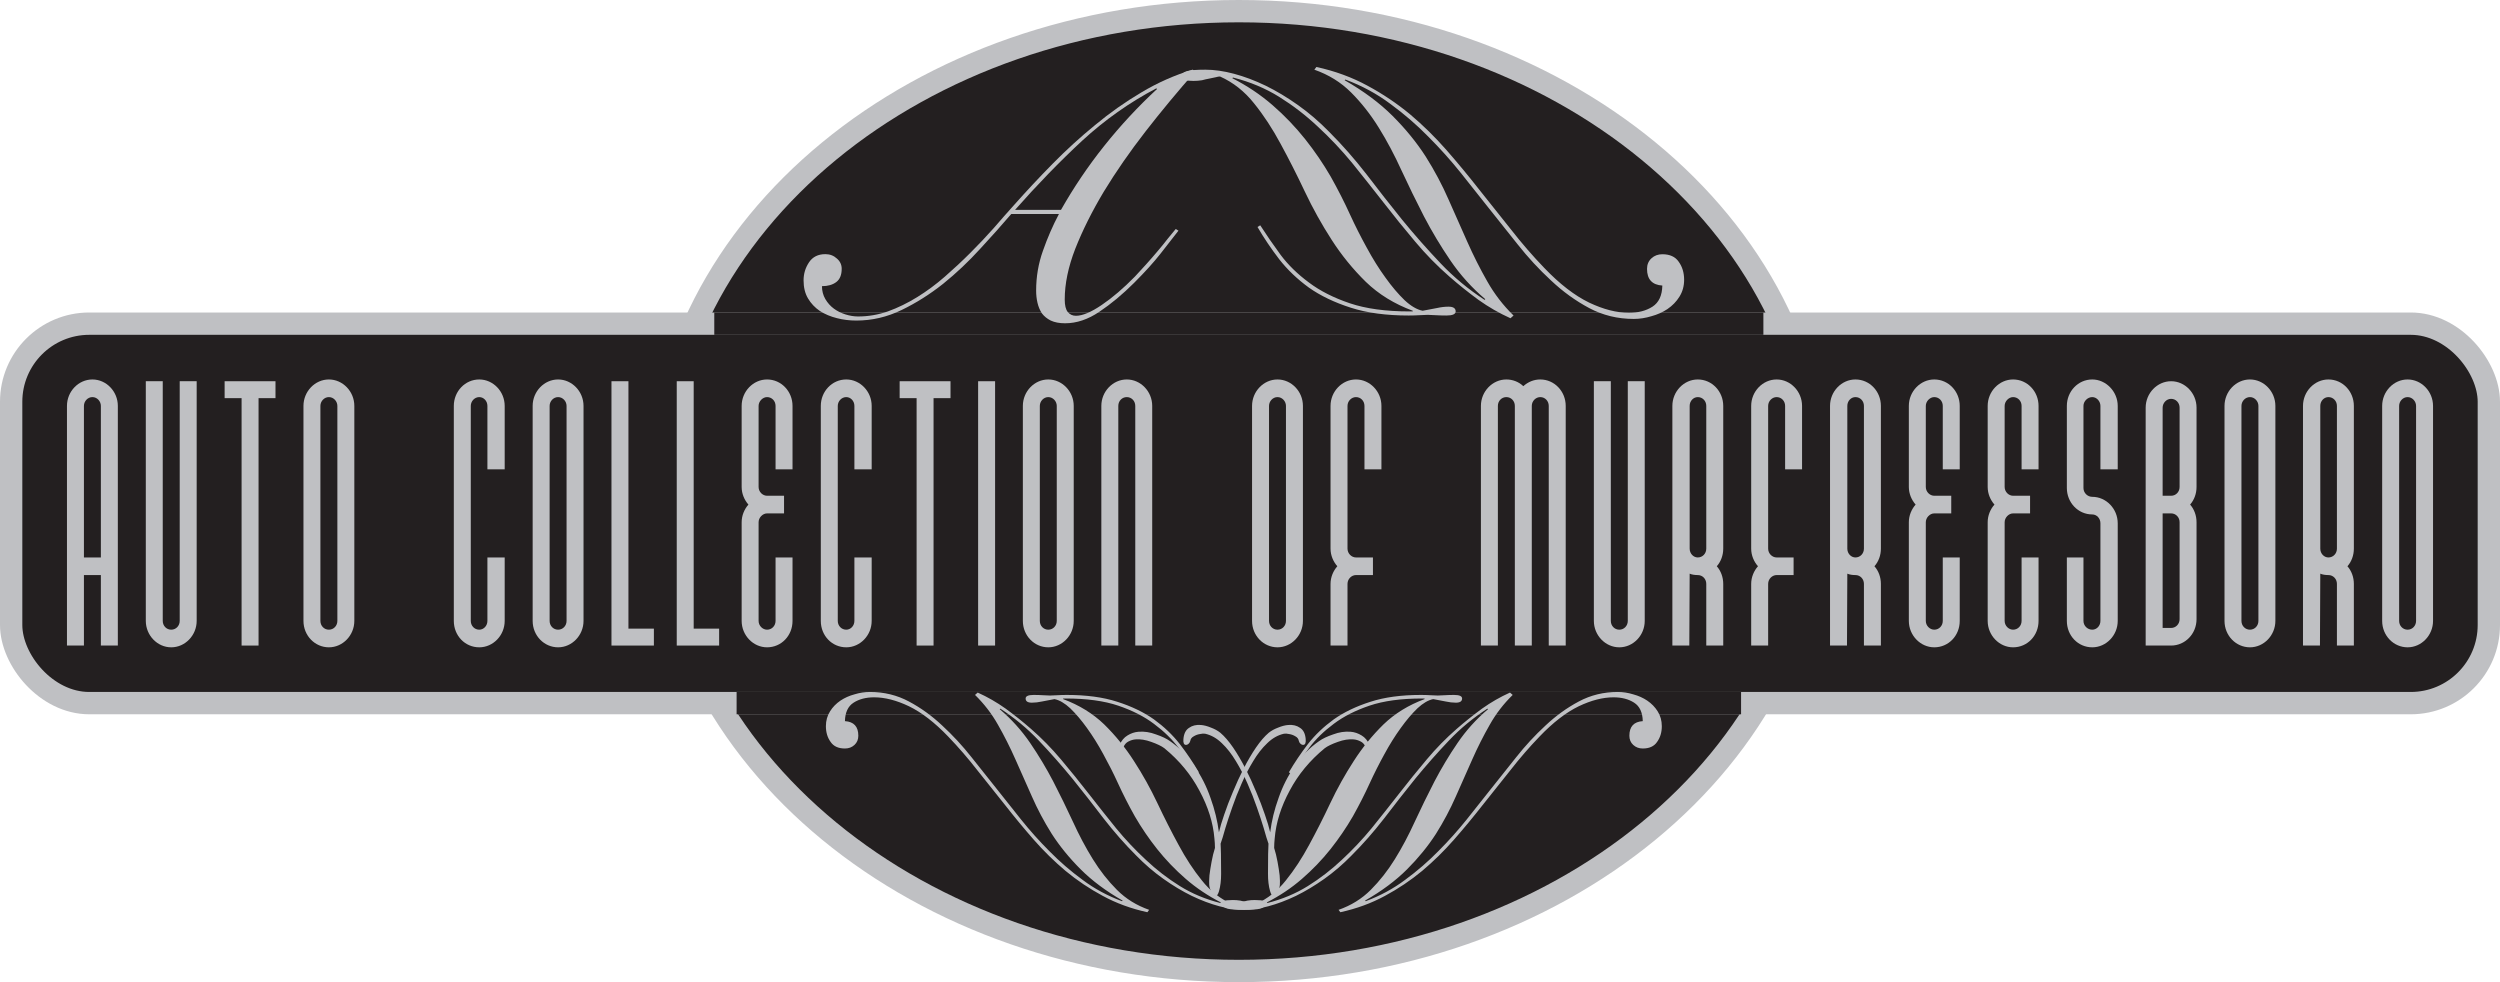
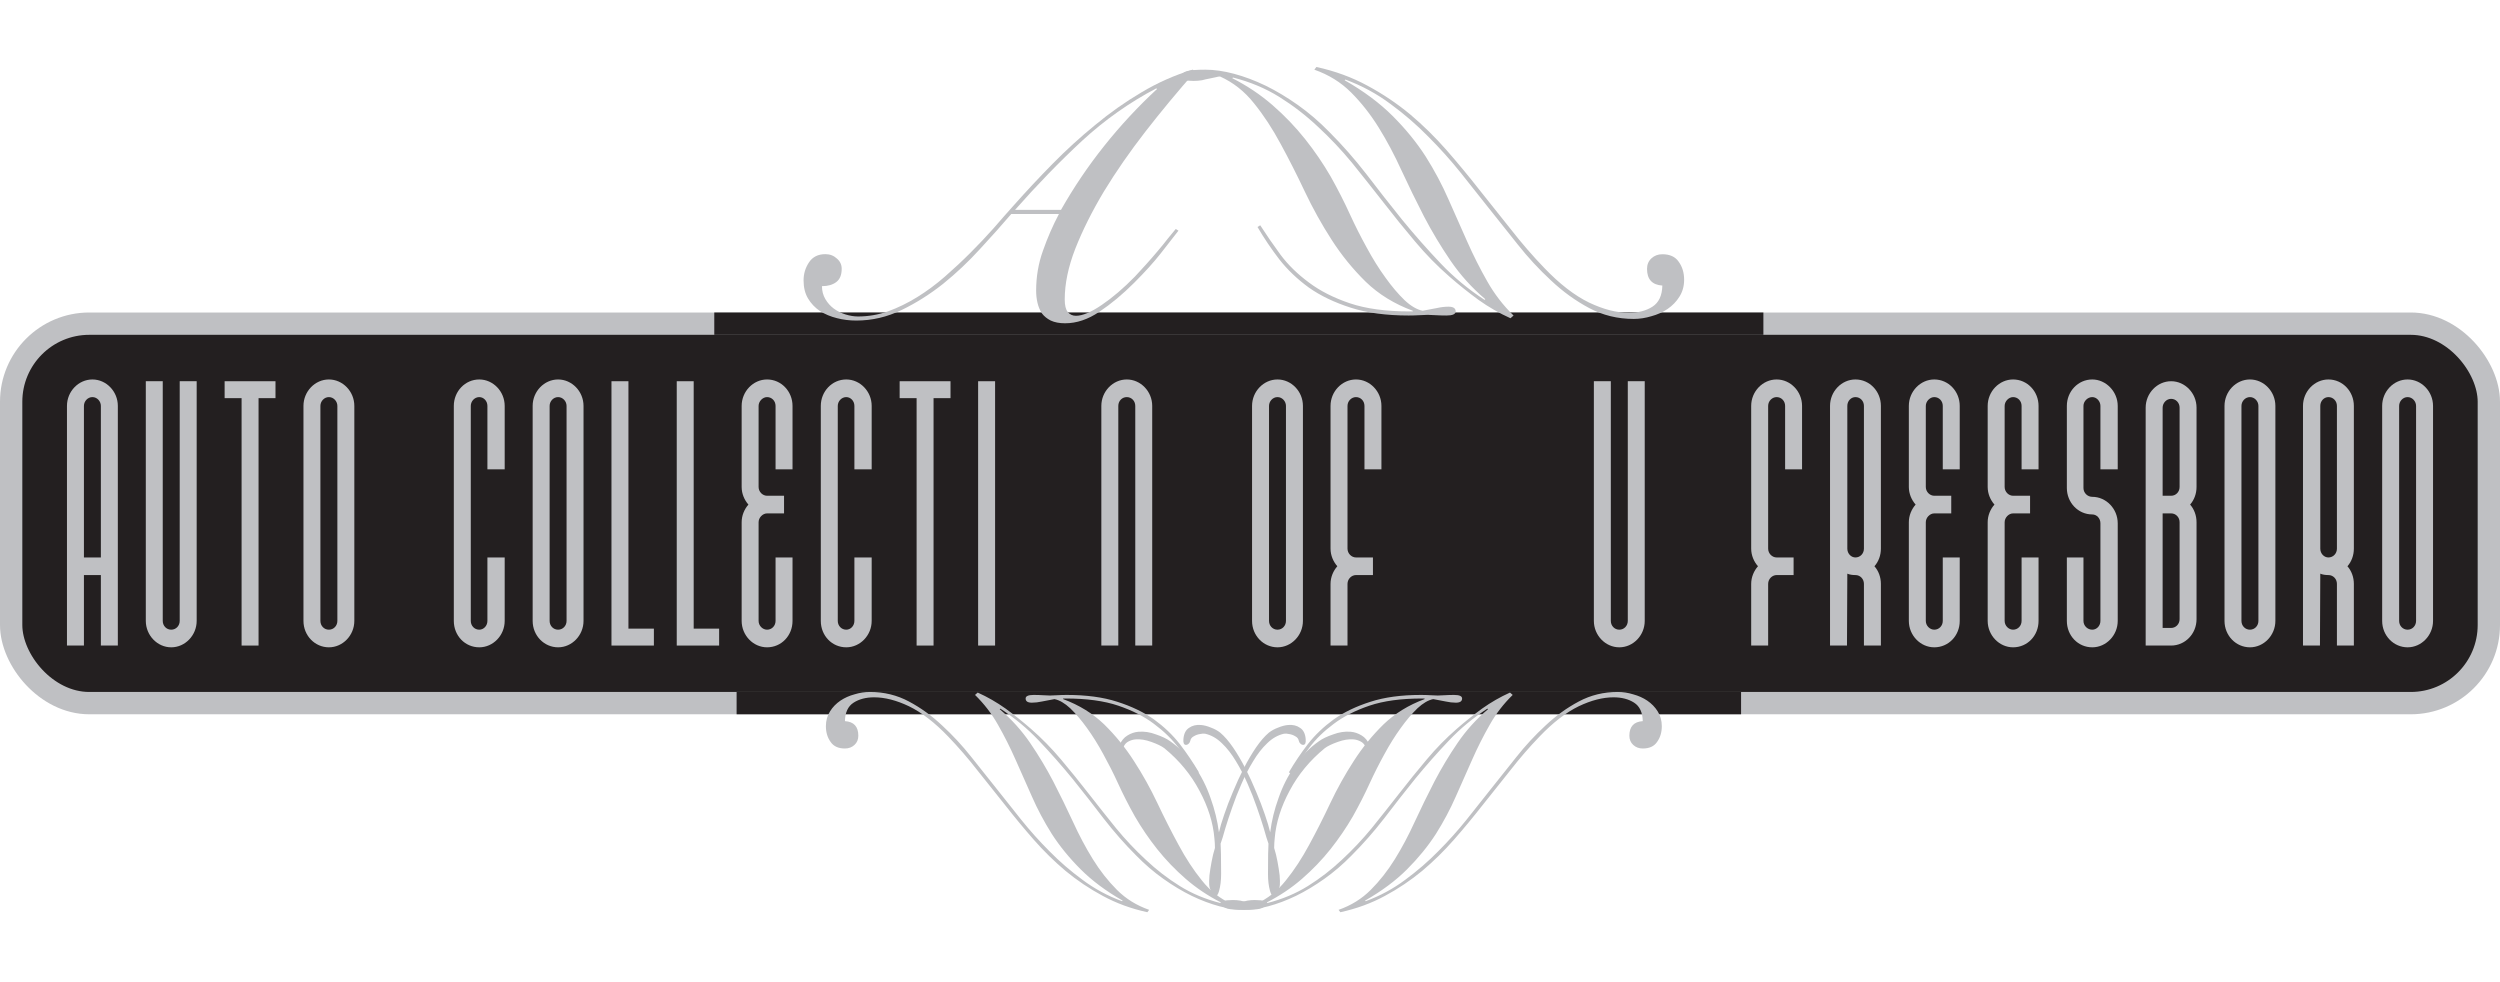
<svg xmlns="http://www.w3.org/2000/svg" width="112" height="44" viewBox="0 0 112 44" fill="none">
-   <path d="M55.5 43.5C69.764 43.5 81.5 33.961 81.5 22C81.5 10.039 69.764 0.5 55.5 0.5C41.236 0.5 29.5 10.039 29.5 22C29.5 33.961 41.236 43.5 55.5 43.5Z" fill="#231F20" stroke="#BFC0C3" />
  <rect x="0.5" y="14.5" width="111" height="17" rx="3.5" fill="#231F20" stroke="#BFC0C3" />
  <path d="M4.519 28.921V25.763H3.76V28.921H3V18.184C3 17.537 3.517 17 4.14 17C4.763 17 5.279 17.537 5.279 18.184V28.921H4.519ZM3.76 24.974H4.519V18.184C4.519 17.979 4.352 17.79 4.14 17.79C3.927 17.79 3.76 17.979 3.76 18.184V24.974Z" fill="#BFC0C3" />
  <path d="M8.811 17.079V27.816C8.811 28.463 8.294 29 7.671 29C7.048 29 6.532 28.463 6.532 27.816V17.079H7.291V27.816C7.291 28.037 7.458 28.21 7.671 28.21C7.884 28.21 8.051 28.037 8.051 27.816V17.079H8.811Z" fill="#BFC0C3" />
  <path d="M10.823 28.921V17.837H10.063V17.079H12.342V17.837H11.583V28.921H10.823Z" fill="#BFC0C3" />
  <path d="M14.734 17C15.357 17 15.874 17.537 15.874 18.184V27.816C15.874 28.463 15.357 29 14.734 29C14.111 29 13.595 28.479 13.595 27.816V18.184C13.595 17.537 14.111 17 14.734 17ZM14.734 17.79C14.521 17.79 14.354 17.979 14.354 18.184V27.816C14.354 28.037 14.521 28.21 14.734 28.21C14.947 28.21 15.114 28.037 15.114 27.816V18.184C15.114 17.979 14.947 17.79 14.734 17.79Z" fill="#BFC0C3" />
  <path d="M21.836 21.026V18.184C21.836 17.963 21.668 17.79 21.471 17.79C21.258 17.79 21.091 17.979 21.091 18.184V27.816C21.091 28.037 21.258 28.21 21.471 28.21C21.668 28.21 21.836 28.037 21.836 27.816V24.974H22.61V27.816C22.61 28.463 22.094 29 21.471 29C20.833 29 20.331 28.479 20.331 27.816V18.184C20.331 17.537 20.833 17 21.471 17C22.094 17 22.61 17.537 22.61 18.184V21.026H21.836Z" fill="#BFC0C3" />
  <path d="M25.003 17C25.625 17 26.142 17.537 26.142 18.184V27.816C26.142 28.463 25.625 29 25.003 29C24.38 29 23.863 28.479 23.863 27.816V18.184C23.863 17.537 24.38 17 25.003 17ZM25.003 17.79C24.79 17.79 24.623 17.979 24.623 18.184V27.816C24.623 28.037 24.79 28.21 25.003 28.21C25.215 28.21 25.382 28.037 25.382 27.816V18.184C25.382 17.979 25.215 17.79 25.003 17.79Z" fill="#BFC0C3" />
  <path d="M28.154 17.079V28.163H29.294V28.921H27.394V17.079H28.154Z" fill="#BFC0C3" />
  <path d="M31.077 17.079V28.163H32.217V28.921H30.318V17.079H31.077Z" fill="#BFC0C3" />
  <path d="M34.745 21.026V18.184C34.745 17.963 34.578 17.79 34.365 17.79C34.168 17.79 33.985 17.979 33.985 18.184V21.816C33.985 22.037 34.168 22.21 34.365 22.21H35.125V23H34.365C34.168 23 33.985 23.189 33.985 23.395V27.816C33.985 28.037 34.168 28.21 34.365 28.21C34.578 28.21 34.745 28.037 34.745 27.816V24.974H35.505V27.816C35.505 28.479 35.003 29 34.365 29C33.742 29 33.226 28.463 33.226 27.816V23.395C33.226 23.095 33.347 22.811 33.529 22.605C33.347 22.4 33.226 22.116 33.226 21.816V18.184C33.226 17.537 33.742 17 34.365 17C35.003 17 35.505 17.537 35.505 18.184V21.026H34.745Z" fill="#BFC0C3" />
  <path d="M38.277 21.026V18.184C38.277 17.963 38.109 17.79 37.912 17.79C37.699 17.79 37.532 17.979 37.532 18.184V27.816C37.532 28.037 37.699 28.21 37.912 28.21C38.109 28.21 38.277 28.037 38.277 27.816V24.974H39.051V27.816C39.051 28.463 38.535 29 37.912 29C37.274 29 36.772 28.479 36.772 27.816V18.184C36.772 17.537 37.274 17 37.912 17C38.535 17 39.051 17.537 39.051 18.184V21.026H38.277Z" fill="#BFC0C3" />
  <path d="M41.064 28.921V17.837H40.304V17.079H42.583V17.837H41.823V28.921H41.064Z" fill="#BFC0C3" />
  <path d="M43.82 28.921V17.079H44.58V28.921H43.82Z" fill="#BFC0C3" />
-   <path d="M46.963 17C47.586 17 48.103 17.537 48.103 18.184V27.816C48.103 28.463 47.586 29 46.963 29C46.34 29 45.824 28.479 45.824 27.816V18.184C45.824 17.537 46.34 17 46.963 17ZM46.963 17.79C46.751 17.79 46.584 17.979 46.584 18.184V27.816C46.584 28.037 46.751 28.21 46.963 28.21C47.176 28.21 47.343 28.037 47.343 27.816V18.184C47.343 17.979 47.176 17.79 46.963 17.79Z" fill="#BFC0C3" />
  <path d="M50.86 28.921V18.184C50.86 17.963 50.693 17.79 50.48 17.79C50.267 17.79 50.1 17.963 50.1 18.184V28.921H49.34V18.184C49.34 17.537 49.857 17 50.48 17C51.103 17 51.619 17.537 51.619 18.184V28.921H50.86Z" fill="#BFC0C3" />
  <path d="M57.232 17C57.855 17 58.371 17.537 58.371 18.184V27.816C58.371 28.463 57.855 29 57.232 29C56.609 29 56.092 28.479 56.092 27.816V18.184C56.092 17.537 56.609 17 57.232 17ZM57.232 17.79C57.019 17.79 56.852 17.979 56.852 18.184V27.816C56.852 28.037 57.019 28.21 57.232 28.21C57.444 28.21 57.611 28.037 57.611 27.816V18.184C57.611 17.979 57.444 17.79 57.232 17.79Z" fill="#BFC0C3" />
  <path d="M61.128 21.026V18.184C61.128 17.963 60.961 17.79 60.748 17.79C60.55 17.79 60.368 17.963 60.368 18.184V24.579C60.368 24.8 60.55 24.974 60.748 24.974H61.508V25.763H60.748C60.55 25.763 60.368 25.937 60.368 26.158V28.921H59.608V26.158C59.608 25.858 59.73 25.574 59.912 25.368C59.73 25.163 59.608 24.879 59.608 24.579V18.184C59.608 17.537 60.125 17 60.748 17C61.371 17 61.888 17.537 61.888 18.184V21.026H61.128Z" fill="#BFC0C3" />
-   <path d="M67.865 28.921V18.184C67.865 17.963 67.697 17.79 67.485 17.79C67.272 17.79 67.105 17.963 67.105 18.184V28.921H66.345V18.184C66.345 17.537 66.862 17 67.485 17C67.773 17 68.047 17.11 68.244 17.3C68.457 17.11 68.715 17 69.004 17C69.642 17 70.144 17.537 70.144 18.184V28.921H69.384V18.184C69.384 17.963 69.217 17.79 69.004 17.79C68.806 17.79 68.624 17.963 68.624 18.184V28.921H67.865Z" fill="#BFC0C3" />
  <path d="M73.684 17.079V27.816C73.684 28.463 73.168 29 72.545 29C71.922 29 71.405 28.463 71.405 27.816V17.079H72.165V27.816C72.165 28.037 72.332 28.21 72.545 28.21C72.758 28.21 72.925 28.037 72.925 27.816V17.079H73.684Z" fill="#BFC0C3" />
-   <path d="M74.922 28.921V18.184C74.922 17.537 75.438 17 76.061 17C76.699 17 77.201 17.537 77.201 18.184V24.579C77.201 24.879 77.094 25.163 76.912 25.368C77.094 25.574 77.201 25.858 77.201 26.158V28.921H76.441V26.158C76.441 25.937 76.274 25.763 76.061 25.763C75.94 25.763 75.803 25.747 75.697 25.7L75.681 28.921H74.922ZM76.061 17.79C75.864 17.79 75.697 17.963 75.697 18.184V24.579C75.697 24.8 75.864 24.974 76.061 24.974C76.274 24.974 76.441 24.8 76.441 24.579V18.184C76.441 17.963 76.274 17.79 76.061 17.79Z" fill="#BFC0C3" />
  <path d="M79.973 21.026V18.184C79.973 17.963 79.805 17.79 79.593 17.79C79.395 17.79 79.213 17.963 79.213 18.184V24.579C79.213 24.8 79.395 24.974 79.593 24.974H80.353V25.763H79.593C79.395 25.763 79.213 25.937 79.213 26.158V28.921H78.453V26.158C78.453 25.858 78.575 25.574 78.757 25.368C78.575 25.163 78.453 24.879 78.453 24.579V18.184C78.453 17.537 78.97 17 79.593 17C80.216 17 80.732 17.537 80.732 18.184V21.026H79.973Z" fill="#BFC0C3" />
  <path d="M81.985 28.921V18.184C81.985 17.537 82.501 17 83.124 17C83.763 17 84.264 17.537 84.264 18.184V24.579C84.264 24.879 84.158 25.163 83.975 25.368C84.158 25.574 84.264 25.858 84.264 26.158V28.921H83.504V26.158C83.504 25.937 83.337 25.763 83.124 25.763C83.003 25.763 82.866 25.747 82.76 25.7L82.745 28.921H81.985ZM83.124 17.79C82.927 17.79 82.76 17.963 82.76 18.184V24.579C82.76 24.8 82.927 24.974 83.124 24.974C83.337 24.974 83.504 24.8 83.504 24.579V18.184C83.504 17.963 83.337 17.79 83.124 17.79Z" fill="#BFC0C3" />
  <path d="M87.036 21.026V18.184C87.036 17.963 86.869 17.79 86.656 17.79C86.458 17.79 86.276 17.979 86.276 18.184V21.816C86.276 22.037 86.458 22.21 86.656 22.21H87.416V23H86.656C86.458 23 86.276 23.189 86.276 23.395V27.816C86.276 28.037 86.458 28.21 86.656 28.21C86.869 28.21 87.036 28.037 87.036 27.816V24.974H87.796V27.816C87.796 28.479 87.294 29 86.656 29C86.033 29 85.516 28.463 85.516 27.816V23.395C85.516 23.095 85.638 22.811 85.82 22.605C85.638 22.4 85.516 22.116 85.516 21.816V18.184C85.516 17.537 86.033 17 86.656 17C87.294 17 87.796 17.537 87.796 18.184V21.026H87.036Z" fill="#BFC0C3" />
  <path d="M90.567 21.026V18.184C90.567 17.963 90.4 17.79 90.187 17.79C89.99 17.79 89.808 17.979 89.808 18.184V21.816C89.808 22.037 89.99 22.21 90.187 22.21H90.947V23H90.187C89.99 23 89.808 23.189 89.808 23.395V27.816C89.808 28.037 89.99 28.21 90.187 28.21C90.4 28.21 90.567 28.037 90.567 27.816V24.974H91.327V27.816C91.327 28.479 90.826 29 90.187 29C89.564 29 89.048 28.463 89.048 27.816V23.395C89.048 23.095 89.169 22.811 89.352 22.605C89.169 22.4 89.048 22.116 89.048 21.816V18.184C89.048 17.537 89.564 17 90.187 17C90.826 17 91.327 17.537 91.327 18.184V21.026H90.567Z" fill="#BFC0C3" />
  <path d="M94.099 21.026V18.184C94.099 17.979 93.932 17.79 93.734 17.79C93.522 17.79 93.339 17.979 93.339 18.184V21.863C93.339 22.084 93.522 22.258 93.734 22.258C94.357 22.258 94.874 22.795 94.874 23.442V27.816C94.874 28.463 94.357 29 93.734 29C93.096 29 92.595 28.479 92.595 27.816V24.974H93.339V27.816C93.339 28.037 93.522 28.21 93.734 28.21C93.932 28.21 94.099 28.037 94.099 27.816V23.442C94.099 23.221 93.932 23.047 93.734 23.047C93.096 23.047 92.595 22.511 92.595 21.863V18.184C92.595 17.537 93.096 17 93.734 17C94.342 17 94.874 17.537 94.874 18.184V21.026H94.099Z" fill="#BFC0C3" />
  <path d="M97.266 17.079C97.889 17.079 98.405 17.616 98.405 18.263V21.816C98.405 22.116 98.299 22.4 98.117 22.605C98.299 22.811 98.405 23.095 98.405 23.395V27.737C98.405 28.4 97.889 28.921 97.266 28.921H96.126V18.263C96.126 17.616 96.643 17.079 97.266 17.079ZM97.266 17.868C97.053 17.868 96.886 18.058 96.886 18.263V22.21H97.266C97.478 22.21 97.646 22.037 97.646 21.816V18.263C97.646 18.042 97.478 17.868 97.266 17.868ZM96.886 28.132H97.266C97.478 28.132 97.646 27.958 97.646 27.737V23.395C97.646 23.174 97.478 23 97.266 23H96.886V28.132Z" fill="#BFC0C3" />
  <path d="M100.797 17C101.42 17 101.937 17.537 101.937 18.184V27.816C101.937 28.463 101.42 29 100.797 29C100.174 29 99.658 28.479 99.658 27.816V18.184C99.658 17.537 100.174 17 100.797 17ZM100.797 17.79C100.585 17.79 100.417 17.979 100.417 18.184V27.816C100.417 28.037 100.585 28.21 100.797 28.21C101.01 28.21 101.177 28.037 101.177 27.816V18.184C101.177 17.979 101.01 17.79 100.797 17.79Z" fill="#BFC0C3" />
  <path d="M103.174 28.921V18.184C103.174 17.537 103.691 17 104.314 17C104.952 17 105.453 17.537 105.453 18.184V24.579C105.453 24.879 105.347 25.163 105.165 25.368C105.347 25.574 105.453 25.858 105.453 26.158V28.921H104.694V26.158C104.694 25.937 104.526 25.763 104.314 25.763C104.192 25.763 104.055 25.747 103.949 25.7L103.934 28.921H103.174ZM104.314 17.79C104.116 17.79 103.949 17.963 103.949 18.184V24.579C103.949 24.8 104.116 24.974 104.314 24.974C104.526 24.974 104.694 24.8 104.694 24.579V18.184C104.694 17.963 104.526 17.79 104.314 17.79Z" fill="#BFC0C3" />
  <path d="M107.86 17C108.483 17 109 17.537 109 18.184V27.816C109 28.463 108.483 29 107.86 29C107.237 29 106.721 28.479 106.721 27.816V18.184C106.721 17.537 107.237 17 107.86 17ZM107.86 17.79C107.648 17.79 107.481 17.979 107.481 18.184V27.816C107.481 28.037 107.648 28.21 107.86 28.21C108.073 28.21 108.24 28.037 108.24 27.816V18.184C108.24 17.979 108.073 17.79 107.86 17.79Z" fill="#BFC0C3" />
  <rect x="32" y="14" width="47" height="1" fill="#231F20" />
  <rect x="33" y="31" width="45" height="1" fill="#231F20" />
  <path d="M59.968 40.761C60.528 40.565 61.008 40.268 61.408 39.868C61.808 39.468 62.168 39.01 62.488 38.494C62.808 37.978 63.106 37.418 63.381 36.814C63.657 36.218 63.95 35.618 64.261 35.014C64.573 34.418 64.919 33.84 65.302 33.28C65.684 32.72 66.137 32.218 66.662 31.773L66.635 31.747C66.004 32.156 65.43 32.631 64.915 33.173C64.39 33.725 63.888 34.294 63.408 34.88C62.928 35.476 62.461 36.072 62.008 36.667C61.546 37.263 61.061 37.814 60.554 38.321C60.163 38.721 59.754 39.072 59.328 39.374C58.901 39.676 58.478 39.93 58.061 40.134C57.634 40.339 57.221 40.494 56.821 40.601C56.42 40.708 56.047 40.761 55.7 40.761C55.363 40.761 55.127 40.743 54.994 40.708C54.852 40.672 54.78 40.605 54.78 40.508C54.78 40.41 54.838 40.352 54.954 40.334C55.069 40.325 55.163 40.321 55.234 40.321C55.349 40.321 55.46 40.33 55.567 40.348C55.665 40.374 55.763 40.397 55.861 40.414C55.958 40.432 56.043 40.45 56.114 40.468C56.176 40.485 56.229 40.494 56.274 40.494C56.789 40.263 57.234 39.912 57.607 39.441C57.981 38.979 58.327 38.45 58.648 37.854C58.968 37.267 59.283 36.645 59.594 35.987C59.905 35.329 60.257 34.698 60.648 34.094C61.03 33.498 61.474 32.951 61.981 32.453C62.488 31.965 63.101 31.587 63.821 31.32L63.821 31.293L63.701 31.293C62.768 31.293 61.986 31.4 61.354 31.613C60.723 31.827 60.19 32.098 59.754 32.427C59.31 32.756 58.941 33.116 58.648 33.507C58.354 33.907 58.087 34.294 57.847 34.667L57.741 34.6C57.99 34.174 58.274 33.751 58.594 33.334C58.914 32.925 59.301 32.556 59.754 32.227C60.208 31.907 60.754 31.644 61.394 31.44C62.026 31.235 62.781 31.133 63.661 31.133C63.804 31.133 63.95 31.138 64.101 31.147C64.244 31.155 64.346 31.16 64.408 31.16C64.461 31.16 64.559 31.155 64.701 31.147C64.844 31.138 64.99 31.133 65.141 31.133C65.382 31.133 65.502 31.187 65.502 31.293C65.502 31.418 65.408 31.48 65.222 31.48C65.079 31.48 64.928 31.462 64.768 31.427C64.599 31.391 64.412 31.355 64.208 31.32C63.986 31.364 63.75 31.502 63.501 31.733C63.252 31.973 63.004 32.267 62.755 32.613C62.497 32.969 62.252 33.36 62.021 33.787C61.781 34.222 61.563 34.654 61.368 35.08C61.145 35.569 60.892 36.067 60.608 36.574C60.314 37.081 59.981 37.569 59.608 38.041C59.225 38.521 58.799 38.965 58.327 39.374C57.856 39.783 57.332 40.134 56.754 40.428L56.781 40.454C57.447 40.285 58.052 40.032 58.594 39.694C59.136 39.356 59.643 38.965 60.114 38.521C60.585 38.085 61.03 37.614 61.448 37.107C61.857 36.6 62.266 36.085 62.675 35.56C63.075 35.045 63.488 34.534 63.915 34.027C64.332 33.529 64.781 33.071 65.261 32.653C65.617 32.342 65.995 32.04 66.395 31.747C66.795 31.462 67.213 31.222 67.648 31.027L67.769 31.133C67.359 31.533 67.017 31.978 66.742 32.467C66.457 32.965 66.195 33.485 65.955 34.027C65.715 34.569 65.47 35.12 65.222 35.68C64.973 36.249 64.675 36.809 64.328 37.361C63.972 37.912 63.541 38.441 63.035 38.947C62.528 39.454 61.901 39.921 61.154 40.348L61.181 40.374C61.83 40.134 62.421 39.814 62.955 39.414C63.488 39.023 63.981 38.596 64.435 38.134C64.888 37.681 65.31 37.209 65.702 36.721C66.084 36.24 66.444 35.787 66.782 35.36C67.146 34.907 67.528 34.427 67.928 33.92C68.329 33.413 68.764 32.942 69.235 32.507C69.698 32.071 70.195 31.711 70.729 31.427C71.262 31.142 71.844 31 72.476 31C72.707 31 72.938 31.035 73.169 31.107C73.4 31.169 73.609 31.262 73.796 31.387C73.991 31.52 74.147 31.68 74.263 31.867C74.387 32.062 74.449 32.285 74.449 32.533C74.449 32.809 74.378 33.045 74.236 33.24C74.103 33.436 73.889 33.533 73.596 33.533C73.427 33.533 73.285 33.48 73.169 33.373C73.053 33.267 72.996 33.129 72.996 32.96C72.996 32.551 73.196 32.333 73.596 32.307C73.587 31.916 73.458 31.64 73.209 31.48C72.96 31.32 72.653 31.24 72.289 31.24C71.809 31.24 71.289 31.373 70.729 31.64C70.16 31.916 69.573 32.369 68.969 33C68.515 33.471 68.084 33.969 67.675 34.494C67.257 35.018 66.84 35.543 66.422 36.067C66.004 36.6 65.577 37.116 65.141 37.614C64.697 38.121 64.221 38.587 63.715 39.014C63.199 39.441 62.644 39.814 62.048 40.134C61.443 40.463 60.777 40.708 60.048 40.868L59.968 40.761Z" fill="#BFC0C3" />
  <path d="M51.482 40.761C50.922 40.565 50.441 40.268 50.041 39.868C49.641 39.468 49.281 39.01 48.961 38.494C48.641 37.978 48.343 37.418 48.068 36.814C47.792 36.218 47.499 35.618 47.188 35.014C46.877 34.418 46.53 33.84 46.148 33.28C45.765 32.72 45.312 32.218 44.788 31.773L44.814 31.747C45.445 32.156 46.019 32.631 46.534 33.173C47.059 33.725 47.561 34.294 48.041 34.88C48.521 35.476 48.988 36.072 49.441 36.667C49.904 37.263 50.388 37.814 50.895 38.321C51.286 38.721 51.695 39.072 52.122 39.374C52.548 39.676 52.971 39.93 53.389 40.134C53.815 40.339 54.229 40.494 54.629 40.601C55.029 40.708 55.402 40.761 55.749 40.761C56.087 40.761 56.322 40.743 56.456 40.708C56.598 40.672 56.669 40.605 56.669 40.508C56.669 40.41 56.611 40.352 56.495 40.334C56.38 40.325 56.287 40.321 56.215 40.321C56.1 40.321 55.989 40.33 55.882 40.348C55.784 40.374 55.687 40.397 55.589 40.414C55.491 40.432 55.407 40.45 55.335 40.468C55.273 40.485 55.22 40.494 55.175 40.494C54.66 40.263 54.215 39.912 53.842 39.441C53.468 38.979 53.122 38.45 52.802 37.854C52.482 37.267 52.166 36.645 51.855 35.987C51.544 35.329 51.193 34.698 50.801 34.094C50.419 33.498 49.975 32.951 49.468 32.453C48.961 31.965 48.348 31.587 47.628 31.32L47.628 31.293L47.748 31.293C48.681 31.293 49.464 31.4 50.095 31.613C50.726 31.827 51.259 32.098 51.695 32.427C52.139 32.756 52.508 33.116 52.802 33.507C53.095 33.907 53.362 34.294 53.602 34.667L53.709 34.6C53.46 34.174 53.175 33.751 52.855 33.334C52.535 32.925 52.148 32.556 51.695 32.227C51.242 31.907 50.695 31.644 50.055 31.44C49.424 31.235 48.668 31.133 47.788 31.133C47.646 31.133 47.499 31.138 47.348 31.147C47.206 31.155 47.103 31.16 47.041 31.16C46.988 31.16 46.89 31.155 46.748 31.147C46.605 31.138 46.459 31.133 46.308 31.133C46.068 31.133 45.948 31.187 45.948 31.293C45.948 31.418 46.041 31.48 46.228 31.48C46.37 31.48 46.521 31.462 46.681 31.427C46.85 31.391 47.037 31.355 47.241 31.32C47.463 31.364 47.699 31.502 47.948 31.733C48.197 31.973 48.446 32.267 48.695 32.613C48.952 32.969 49.197 33.36 49.428 33.787C49.668 34.222 49.886 34.654 50.081 35.08C50.304 35.569 50.557 36.067 50.842 36.574C51.135 37.081 51.468 37.569 51.842 38.041C52.224 38.521 52.651 38.965 53.122 39.374C53.593 39.783 54.117 40.134 54.695 40.428L54.669 40.454C54.002 40.285 53.397 40.032 52.855 39.694C52.313 39.356 51.806 38.965 51.335 38.521C50.864 38.085 50.419 37.614 50.002 37.107C49.593 36.6 49.184 36.085 48.775 35.56C48.375 35.045 47.961 34.534 47.535 34.027C47.117 33.529 46.668 33.071 46.188 32.653C45.832 32.342 45.454 32.04 45.054 31.747C44.654 31.462 44.236 31.222 43.801 31.027L43.681 31.133C44.09 31.533 44.432 31.978 44.708 32.467C44.992 32.965 45.254 33.485 45.494 34.027C45.734 34.569 45.979 35.12 46.228 35.68C46.477 36.249 46.774 36.809 47.121 37.361C47.477 37.912 47.908 38.441 48.415 38.947C48.921 39.454 49.548 39.921 50.295 40.348L50.268 40.374C49.619 40.134 49.028 39.814 48.495 39.414C47.961 39.023 47.468 38.596 47.014 38.134C46.561 37.681 46.139 37.209 45.748 36.721C45.365 36.24 45.005 35.787 44.667 35.36C44.303 34.907 43.921 34.427 43.521 33.92C43.121 33.413 42.685 32.942 42.214 32.507C41.752 32.071 41.254 31.711 40.72 31.427C40.187 31.142 39.605 31 38.974 31C38.742 31 38.511 31.035 38.28 31.107C38.049 31.169 37.84 31.262 37.653 31.387C37.458 31.52 37.302 31.68 37.187 31.867C37.062 32.062 37 32.285 37 32.533C37 32.809 37.071 33.045 37.213 33.24C37.347 33.436 37.56 33.533 37.853 33.533C38.022 33.533 38.165 33.48 38.28 33.373C38.396 33.267 38.453 33.129 38.453 32.96C38.453 32.551 38.254 32.333 37.853 32.307C37.862 31.916 37.991 31.64 38.24 31.48C38.489 31.32 38.796 31.24 39.16 31.24C39.64 31.24 40.16 31.373 40.72 31.64C41.289 31.916 41.876 32.369 42.481 33C42.934 33.471 43.365 33.969 43.774 34.494C44.192 35.018 44.61 35.543 45.028 36.067C45.445 36.6 45.872 37.116 46.308 37.614C46.752 38.121 47.228 38.587 47.734 39.014C48.25 39.441 48.806 39.814 49.401 40.134C50.006 40.463 50.673 40.708 51.402 40.868L51.482 40.761Z" fill="#BFC0C3" />
  <path d="M54.612 39.924C54.571 40.065 54.521 40.137 54.462 40.142C54.395 40.148 54.33 40.088 54.267 39.964C54.213 39.847 54.181 39.739 54.173 39.641C54.166 39.55 54.169 39.409 54.183 39.218C54.205 39.034 54.237 38.829 54.279 38.605C54.32 38.381 54.37 38.175 54.43 37.988C54.431 37.919 54.429 37.847 54.423 37.772C54.417 37.696 54.411 37.624 54.405 37.556C54.347 36.854 54.123 36.142 53.734 35.421C53.353 34.699 52.829 34.066 52.163 33.52C52.035 33.424 51.84 33.33 51.578 33.237C51.323 33.144 51.088 33.107 50.872 33.124C50.761 33.134 50.655 33.165 50.554 33.219C50.461 33.265 50.389 33.343 50.338 33.454C50.299 33.526 50.254 33.564 50.202 33.568C50.15 33.572 50.121 33.548 50.117 33.495C50.113 33.45 50.125 33.407 50.151 33.367L50.152 33.378C50.241 33.181 50.36 33.038 50.51 32.949C50.666 32.852 50.83 32.797 51.001 32.783C51.261 32.761 51.523 32.801 51.786 32.901C52.055 32.992 52.266 33.093 52.417 33.202C52.846 33.501 53.21 33.874 53.509 34.321C53.815 34.76 54.056 35.238 54.234 35.756C54.418 36.266 54.543 36.777 54.608 37.289C54.657 37.072 54.736 36.806 54.845 36.493C54.953 36.172 55.082 35.834 55.233 35.48C55.382 35.117 55.544 34.766 55.718 34.424C55.899 34.074 56.083 33.762 56.269 33.488C56.463 33.206 56.654 32.985 56.843 32.825C56.963 32.731 57.102 32.655 57.262 32.596C57.422 32.53 57.572 32.49 57.713 32.479C57.921 32.462 58.097 32.504 58.24 32.606C58.39 32.7 58.475 32.868 58.495 33.11C58.509 33.276 58.475 33.363 58.393 33.37C58.348 33.373 58.306 33.358 58.266 33.323C58.225 33.288 58.199 33.245 58.188 33.193C58.172 33.103 58.122 33.035 58.036 32.989C57.949 32.935 57.856 32.901 57.758 32.886C57.659 32.864 57.58 32.859 57.521 32.871C57.249 32.932 56.999 33.074 56.77 33.298C56.541 33.515 56.331 33.784 56.141 34.104C55.949 34.416 55.775 34.754 55.618 35.117C55.46 35.472 55.321 35.826 55.201 36.178C55.08 36.523 54.978 36.832 54.895 37.105C54.809 37.417 54.738 37.647 54.683 37.796C54.689 37.864 54.692 37.944 54.692 38.035C54.692 38.126 54.694 38.202 54.699 38.262C54.702 38.566 54.704 38.863 54.706 39.152C54.707 39.441 54.676 39.698 54.612 39.924Z" fill="#BFC0C3" />
  <path d="M56.9 39.924C56.94 40.065 56.99 40.137 57.05 40.142C57.117 40.148 57.182 40.088 57.244 39.964C57.299 39.847 57.33 39.739 57.338 39.641C57.346 39.55 57.343 39.409 57.328 39.218C57.306 39.034 57.275 38.829 57.233 38.605C57.192 38.381 57.142 38.175 57.082 37.988C57.08 37.919 57.083 37.847 57.089 37.772C57.095 37.696 57.101 37.624 57.107 37.556C57.165 36.854 57.388 36.142 57.777 35.421C58.159 34.699 58.683 34.066 59.349 33.52C59.477 33.424 59.672 33.33 59.934 33.237C60.189 33.144 60.424 33.107 60.639 33.124C60.751 33.134 60.857 33.165 60.957 33.219C61.051 33.265 61.123 33.343 61.174 33.454C61.213 33.526 61.258 33.564 61.31 33.568C61.362 33.572 61.39 33.548 61.395 33.495C61.398 33.45 61.387 33.407 61.361 33.367L61.359 33.378C61.271 33.181 61.152 33.038 61.002 32.949C60.845 32.852 60.681 32.797 60.511 32.783C60.25 32.761 59.989 32.801 59.726 32.901C59.456 32.992 59.246 33.093 59.095 33.202C58.666 33.501 58.302 33.874 58.003 34.321C57.697 34.76 57.456 35.238 57.278 35.756C57.093 36.266 56.969 36.777 56.904 37.289C56.855 37.072 56.776 36.806 56.667 36.493C56.559 36.172 56.429 35.834 56.279 35.48C56.129 35.117 55.968 34.766 55.794 34.424C55.613 34.074 55.429 33.762 55.242 33.488C55.048 33.206 54.857 32.985 54.668 32.825C54.549 32.731 54.409 32.655 54.249 32.596C54.09 32.53 53.94 32.49 53.799 32.479C53.591 32.462 53.415 32.504 53.272 32.606C53.122 32.7 53.037 32.868 53.017 33.11C53.003 33.276 53.037 33.363 53.119 33.37C53.163 33.373 53.206 33.358 53.246 33.323C53.286 33.288 53.312 33.245 53.324 33.193C53.339 33.103 53.39 33.035 53.476 32.989C53.563 32.935 53.655 32.901 53.754 32.886C53.853 32.864 53.932 32.859 53.991 32.871C54.263 32.932 54.513 33.074 54.742 33.298C54.971 33.515 55.18 33.784 55.371 34.104C55.562 34.416 55.736 34.754 55.894 35.117C56.051 35.472 56.191 35.826 56.311 36.178C56.432 36.523 56.534 36.832 56.616 37.105C56.703 37.417 56.773 37.647 56.828 37.796C56.823 37.864 56.82 37.944 56.82 38.035C56.82 38.126 56.817 38.202 56.812 38.262C56.81 38.566 56.808 38.863 56.806 39.152C56.805 39.441 56.836 39.698 56.9 39.924Z" fill="#BFC0C3" />
  <path d="M58.883 3.122C59.524 3.346 60.073 3.686 60.531 4.144C60.988 4.602 61.4 5.125 61.766 5.715C62.133 6.305 62.473 6.946 62.788 7.637C63.104 8.319 63.439 9.005 63.795 9.697C64.151 10.378 64.548 11.039 64.985 11.68C65.422 12.32 65.941 12.895 66.541 13.403L66.51 13.434C65.788 12.966 65.132 12.422 64.543 11.802C63.943 11.171 63.368 10.52 62.819 9.849C62.27 9.168 61.736 8.486 61.217 7.805C60.688 7.124 60.134 6.493 59.554 5.914C59.107 5.456 58.639 5.054 58.151 4.708C57.663 4.363 57.18 4.073 56.702 3.839C56.214 3.605 55.741 3.427 55.283 3.305C54.826 3.183 54.399 3.122 54.002 3.122C53.616 3.122 53.346 3.142 53.194 3.183C53.031 3.224 52.95 3.3 52.95 3.412C52.95 3.524 53.016 3.59 53.148 3.61C53.28 3.62 53.387 3.625 53.468 3.625C53.6 3.625 53.727 3.615 53.849 3.595C53.961 3.564 54.073 3.539 54.185 3.519C54.297 3.498 54.394 3.478 54.475 3.458C54.546 3.437 54.607 3.427 54.658 3.427C55.248 3.692 55.756 4.093 56.183 4.632C56.611 5.161 57.007 5.766 57.373 6.447C57.739 7.119 58.1 7.83 58.456 8.583C58.812 9.335 59.214 10.057 59.661 10.749C60.099 11.43 60.607 12.056 61.187 12.625C61.766 13.185 62.468 13.617 63.292 13.922V13.952H63.154C62.087 13.952 61.192 13.83 60.47 13.586C59.748 13.342 59.138 13.032 58.639 12.656C58.131 12.28 57.709 11.868 57.373 11.42C57.038 10.963 56.733 10.52 56.458 10.093L56.336 10.169C56.621 10.658 56.946 11.141 57.312 11.618C57.678 12.086 58.121 12.508 58.639 12.885C59.158 13.251 59.783 13.551 60.516 13.785C61.238 14.018 62.102 14.135 63.109 14.135C63.271 14.135 63.439 14.13 63.612 14.12C63.775 14.11 63.892 14.105 63.963 14.105C64.024 14.105 64.136 14.11 64.299 14.12C64.461 14.13 64.629 14.135 64.802 14.135C65.076 14.135 65.214 14.074 65.214 13.952C65.214 13.81 65.107 13.739 64.893 13.739C64.731 13.739 64.558 13.759 64.375 13.8C64.182 13.841 63.968 13.881 63.734 13.922C63.48 13.871 63.21 13.713 62.926 13.449C62.641 13.174 62.356 12.839 62.072 12.442C61.776 12.036 61.497 11.588 61.233 11.1C60.958 10.602 60.709 10.108 60.485 9.62C60.231 9.061 59.941 8.491 59.616 7.912C59.28 7.332 58.899 6.773 58.471 6.234C58.034 5.685 57.546 5.176 57.007 4.708C56.468 4.241 55.868 3.839 55.207 3.503L55.238 3.473C56 3.666 56.692 3.956 57.312 4.342C57.932 4.729 58.512 5.176 59.051 5.685C59.59 6.183 60.099 6.722 60.577 7.302C61.044 7.881 61.512 8.471 61.98 9.071C62.438 9.661 62.91 10.246 63.399 10.825C63.877 11.395 64.39 11.918 64.939 12.396C65.346 12.752 65.778 13.098 66.236 13.434C66.693 13.759 67.171 14.034 67.67 14.258L67.807 14.135C67.339 13.678 66.948 13.169 66.632 12.61C66.307 12.04 66.007 11.446 65.732 10.825C65.458 10.205 65.178 9.574 64.893 8.934C64.609 8.283 64.268 7.642 63.871 7.012C63.465 6.381 62.971 5.776 62.392 5.197C61.812 4.617 61.095 4.083 60.241 3.595L60.272 3.564C61.014 3.839 61.69 4.205 62.3 4.663C62.91 5.11 63.475 5.598 63.993 6.127C64.512 6.646 64.995 7.185 65.443 7.744C65.88 8.293 66.292 8.812 66.678 9.3C67.095 9.819 67.532 10.368 67.99 10.947C68.448 11.527 68.946 12.066 69.485 12.564C70.014 13.063 70.583 13.474 71.193 13.8C71.803 14.125 72.47 14.288 73.192 14.288C73.456 14.288 73.72 14.247 73.985 14.166C74.249 14.095 74.488 13.988 74.702 13.846C74.925 13.693 75.103 13.51 75.236 13.296C75.378 13.073 75.449 12.819 75.449 12.534C75.449 12.219 75.368 11.949 75.205 11.725C75.053 11.502 74.809 11.39 74.473 11.39C74.28 11.39 74.117 11.451 73.985 11.573C73.853 11.695 73.787 11.852 73.787 12.046C73.787 12.513 74.015 12.763 74.473 12.793C74.463 13.241 74.315 13.556 74.031 13.739C73.746 13.922 73.395 14.013 72.978 14.013C72.429 14.013 71.834 13.861 71.193 13.556C70.543 13.241 69.871 12.722 69.18 12C68.661 11.461 68.168 10.891 67.7 10.291C67.222 9.691 66.744 9.091 66.266 8.491C65.788 7.881 65.3 7.291 64.802 6.722C64.293 6.142 63.749 5.608 63.17 5.12C62.58 4.632 61.944 4.205 61.263 3.839C60.572 3.463 59.809 3.183 58.975 3L58.883 3.122Z" fill="#BFC0C3" />
  <path d="M53.542 3.21C52.769 4.085 52.027 4.98 51.315 5.895C50.613 6.8 49.993 7.695 49.454 8.58C48.925 9.464 48.498 10.319 48.173 11.142C47.857 11.956 47.7 12.713 47.7 13.415C47.7 13.68 47.746 13.868 47.837 13.979C47.929 14.091 48.051 14.147 48.203 14.147C48.498 14.147 48.885 13.985 49.362 13.659C49.84 13.334 50.334 12.912 50.842 12.393C51.005 12.22 51.173 12.037 51.346 11.844C51.529 11.641 51.702 11.442 51.864 11.249C52.037 11.046 52.19 10.857 52.322 10.685C52.464 10.512 52.581 10.369 52.673 10.258L52.795 10.334C52.561 10.639 52.291 10.985 51.986 11.371C51.691 11.747 51.3 12.18 50.812 12.668C50.293 13.186 49.774 13.618 49.256 13.964C48.747 14.31 48.234 14.483 47.715 14.483C47.461 14.483 47.247 14.442 47.074 14.361C46.912 14.28 46.779 14.173 46.678 14.04C46.586 13.898 46.52 13.741 46.48 13.568C46.439 13.395 46.419 13.212 46.419 13.018C46.419 12.398 46.52 11.803 46.724 11.234C46.927 10.654 47.166 10.105 47.441 9.586H45.305C44.888 10.075 44.42 10.598 43.902 11.158C43.393 11.717 42.844 12.236 42.254 12.713C41.664 13.181 41.044 13.573 40.393 13.888C39.742 14.203 39.066 14.361 38.364 14.361C38.059 14.361 37.77 14.325 37.495 14.254C37.21 14.183 36.956 14.076 36.732 13.934C36.508 13.781 36.331 13.593 36.198 13.369C36.066 13.146 36 12.876 36 12.561C36 12.266 36.081 11.996 36.244 11.752C36.407 11.508 36.651 11.386 36.976 11.386C37.18 11.386 37.352 11.452 37.495 11.585C37.637 11.707 37.708 11.859 37.708 12.042C37.708 12.317 37.627 12.515 37.464 12.637C37.302 12.759 37.088 12.82 36.824 12.82C36.824 13.034 36.875 13.227 36.976 13.4C37.078 13.573 37.205 13.715 37.358 13.827C37.51 13.939 37.683 14.025 37.876 14.086C38.069 14.147 38.258 14.178 38.441 14.178C38.898 14.178 39.346 14.101 39.783 13.949C40.23 13.786 40.668 13.573 41.095 13.308C41.522 13.044 41.934 12.739 42.33 12.393C42.727 12.047 43.108 11.691 43.474 11.325C43.841 10.959 44.186 10.593 44.512 10.227C44.837 9.851 45.137 9.51 45.412 9.205C45.971 8.575 46.551 7.954 47.151 7.344C47.761 6.724 48.396 6.144 49.057 5.605C49.718 5.056 50.41 4.568 51.132 4.141C51.864 3.703 52.632 3.363 53.435 3.119L53.542 3.21ZM47.532 9.403C48.102 8.397 48.747 7.441 49.469 6.536C50.191 5.63 50.979 4.781 51.834 3.988L51.803 3.958C50.603 4.588 49.495 5.371 48.478 6.307C47.471 7.242 46.469 8.275 45.473 9.403H47.532Z" fill="#BFC0C3" />
</svg>